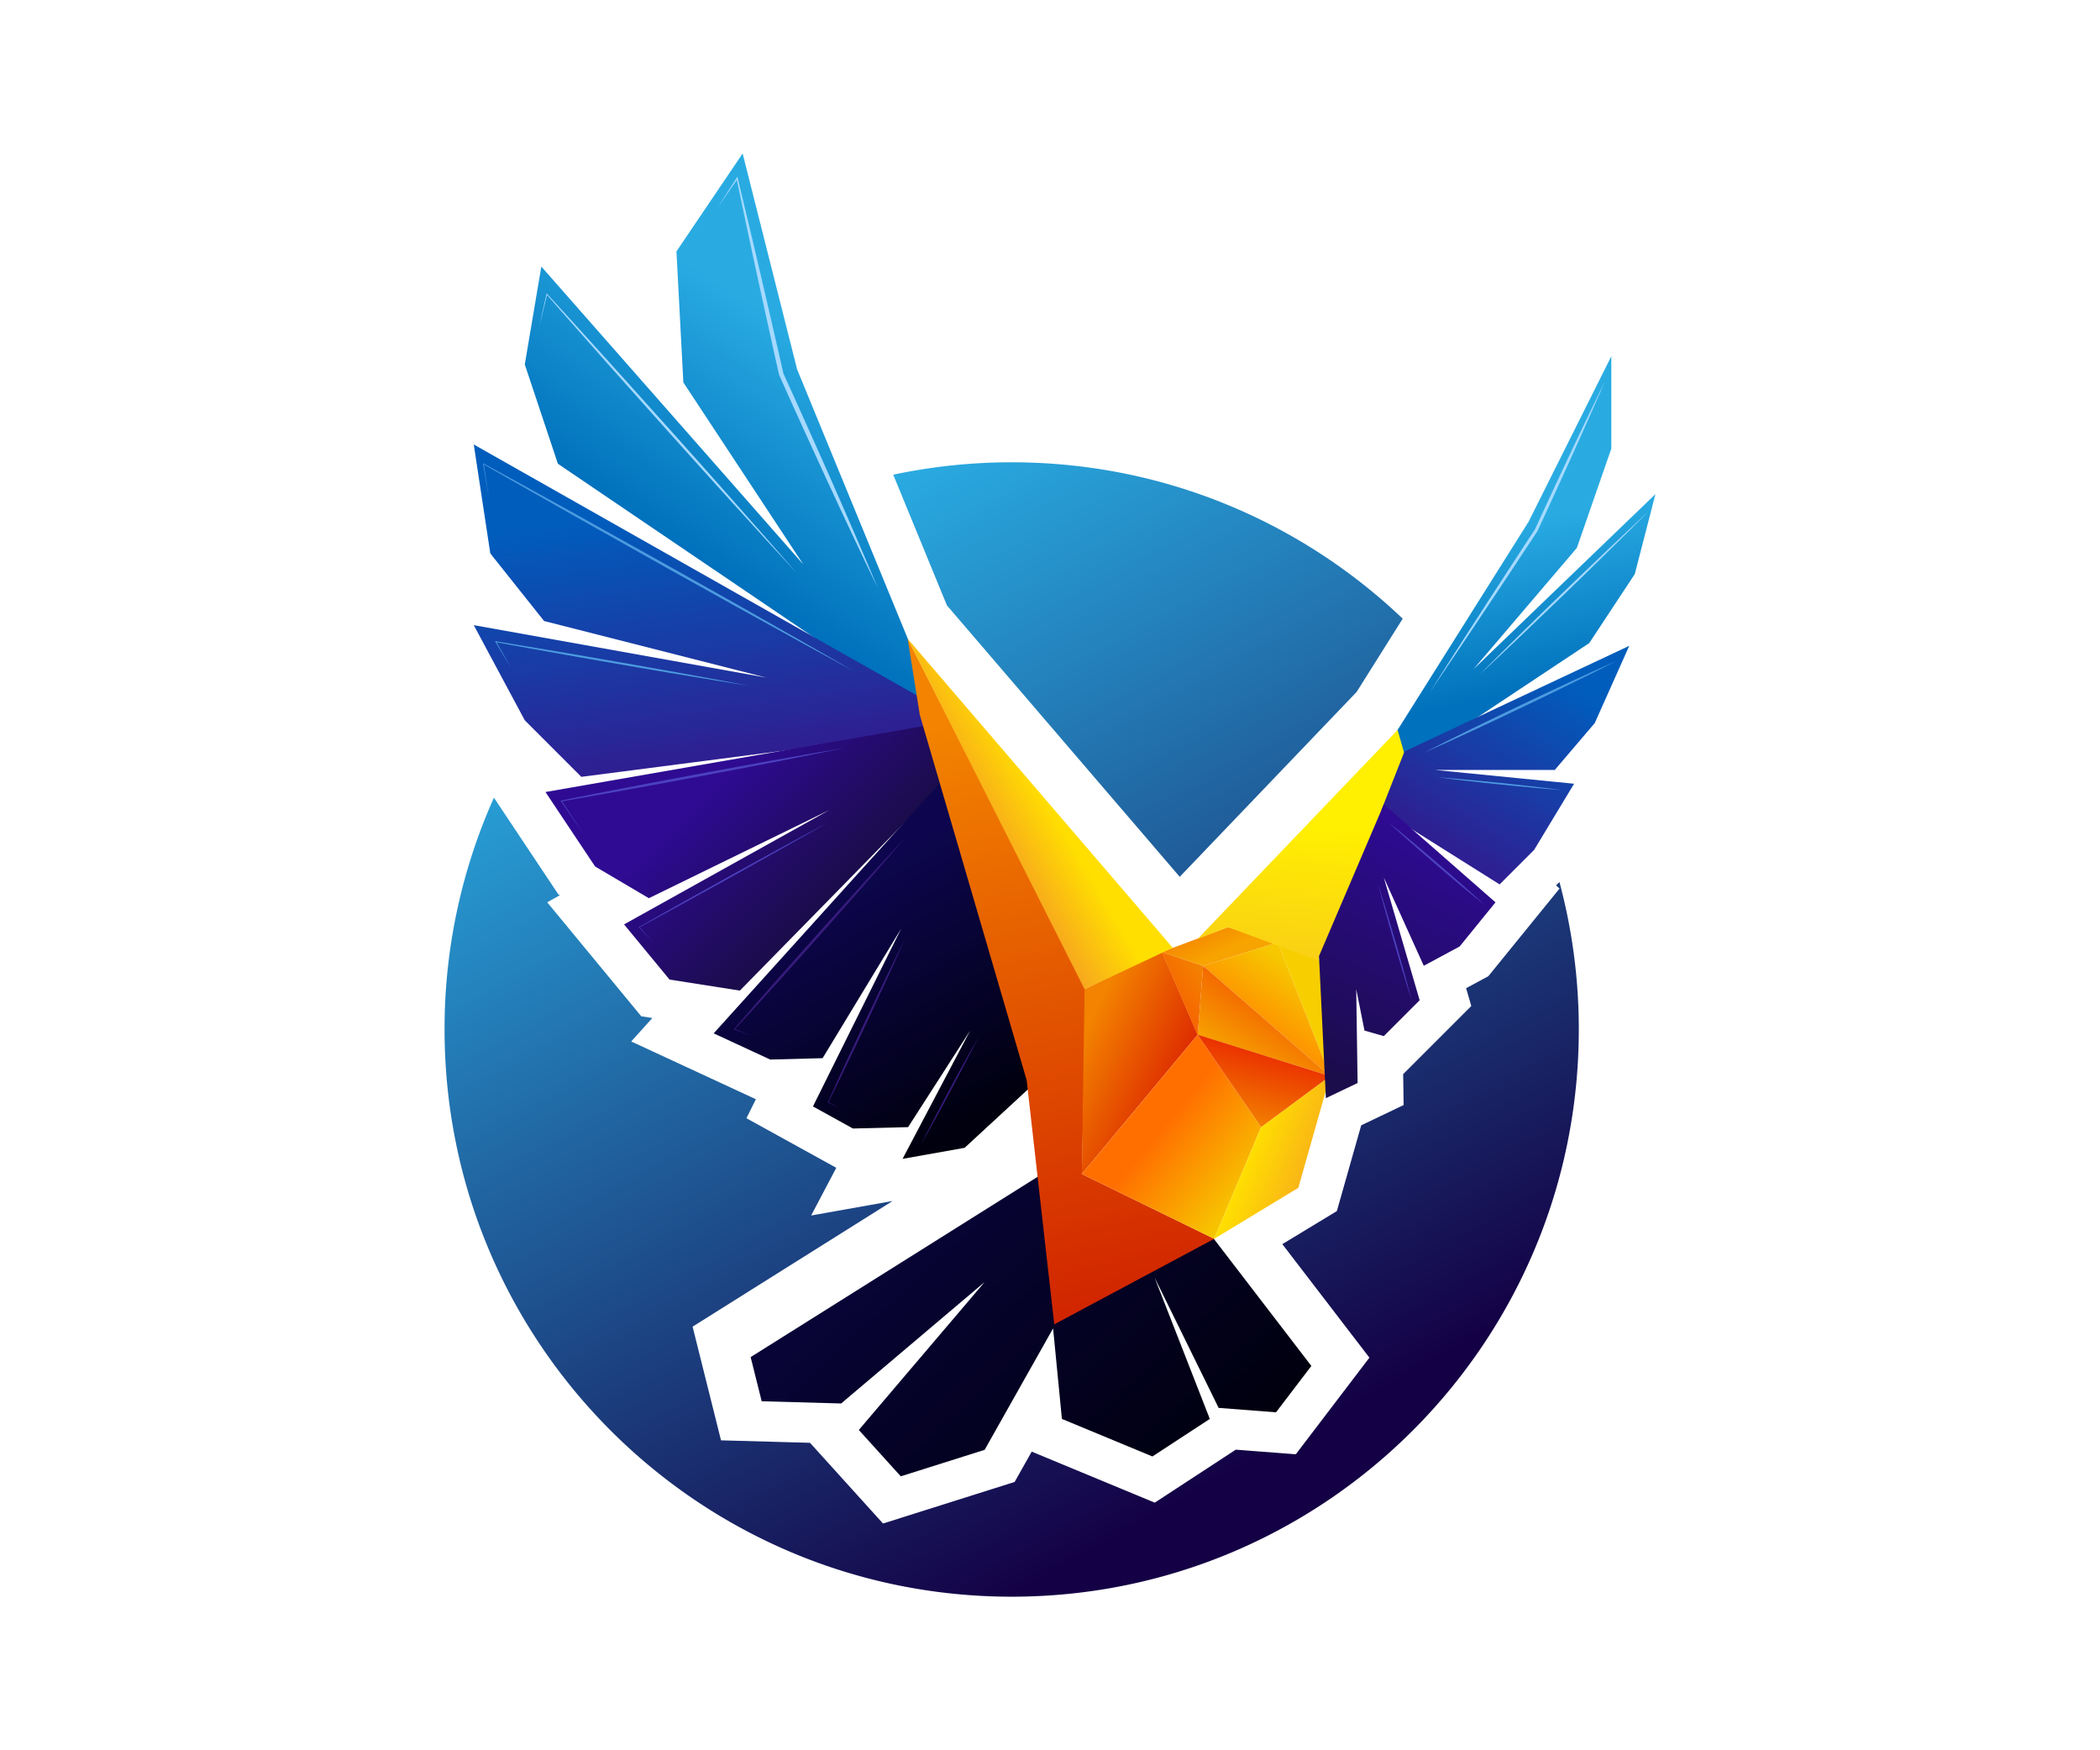
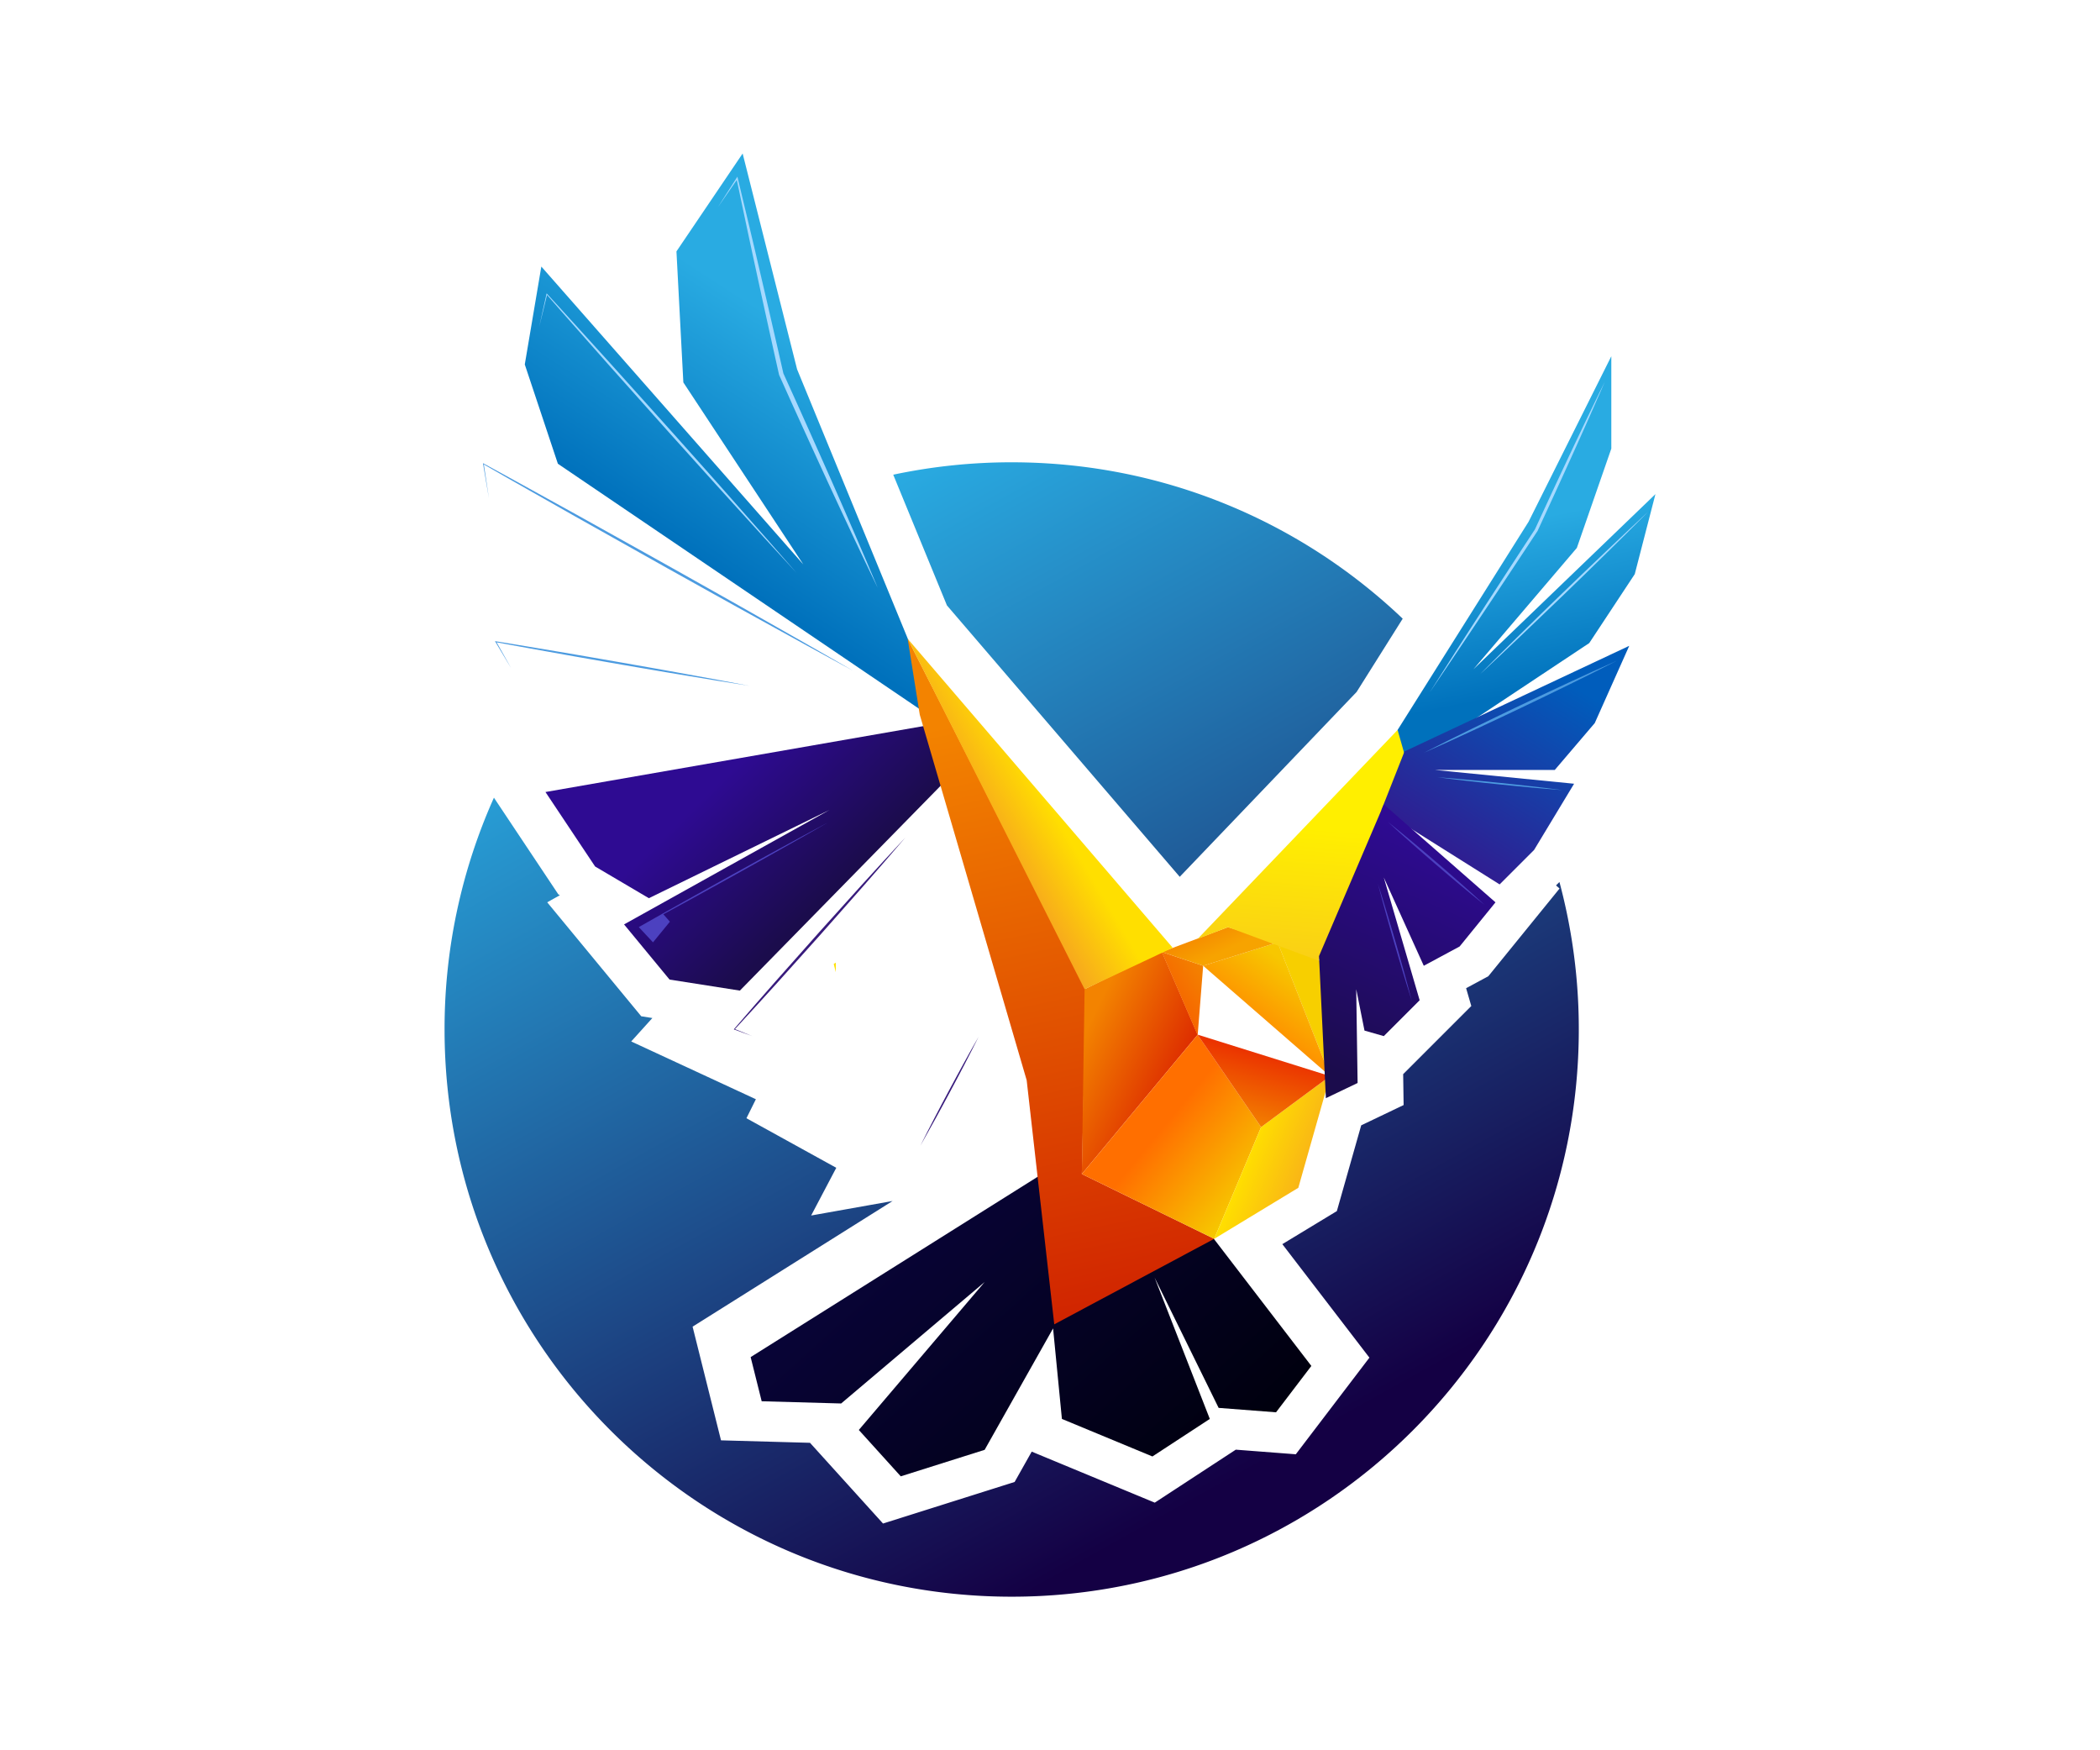
<svg xmlns="http://www.w3.org/2000/svg" xmlns:xlink="http://www.w3.org/1999/xlink" id="Слой_1" data-name="Слой 1" viewBox="0 0 4055 3379">
  <defs>
    <style>.cls-1{fill:url(#Безымянный_градиент_335);}.cls-2{fill:url(#Безымянный_градиент_335-2);}.cls-3{fill:#ffe100;}.cls-4{fill:url(#Безымянный_градиент_150);}.cls-5{fill:url(#Безымянный_градиент_161);}.cls-6{fill:url(#Безымянный_градиент_168);}.cls-7{fill:url(#Безымянный_градиент_179);}.cls-8{fill:#4c41c0;}.cls-9{fill:#4c9be0;}.cls-10{fill:#a6d9ff;}.cls-11{fill:#381b7c;}.cls-12{fill:url(#Безымянный_градиент_179-2);}.cls-13{fill:url(#Безымянный_градиент_253);}.cls-14{fill:url(#Безымянный_градиент_311);}.cls-15{fill:url(#Безымянный_градиент_279);}.cls-16{fill:url(#Безымянный_градиент_274);}.cls-17{fill:url(#Безымянный_градиент_276);}.cls-18{fill:url(#Безымянный_градиент_222);}.cls-19{fill:url(#Безымянный_градиент_231);}.cls-20{fill:url(#Безымянный_градиент_286);}.cls-21{fill:url(#Безымянный_градиент_231-2);}.cls-22{fill:url(#Безымянный_градиент_325);}.cls-23{fill:url(#Безымянный_градиент_274-2);}.cls-24{fill:url(#Безымянный_градиент_318);}.cls-25{fill:url(#Безымянный_градиент_150-2);}.cls-26{fill:url(#Безымянный_градиент_161-2);}.cls-27{fill:url(#Безымянный_градиент_168-2);}</style>
    <linearGradient id="Безымянный_градиент_335" x1="1427.23" y1="1076.58" x2="2409.95" y2="2840.45" gradientUnits="userSpaceOnUse">
      <stop offset="0" stop-color="#29abe2" />
      <stop offset="1" stop-color="#140044" />
    </linearGradient>
    <linearGradient id="Безымянный_градиент_335-2" x1="2024.58" y1="743.77" x2="3007.31" y2="2507.63" xlink:href="#Безымянный_градиент_335" />
    <linearGradient id="Безымянный_градиент_150" x1="1588.08" y1="672.8" x2="1332.48" y2="1067.08" gradientUnits="userSpaceOnUse">
      <stop offset="0" stop-color="#29abe2" />
      <stop offset="1" stop-color="#0071bc" />
    </linearGradient>
    <linearGradient id="Безымянный_градиент_161" x1="1313.37" y1="980.89" x2="1378.63" y2="1460.14" gradientUnits="userSpaceOnUse">
      <stop offset="0" stop-color="#005dbc" />
      <stop offset="1" stop-color="#2e1f92" />
    </linearGradient>
    <linearGradient id="Безымянный_градиент_168" x1="1402.3" y1="1496.33" x2="1613.03" y2="1712.5" gradientUnits="userSpaceOnUse">
      <stop offset="0" stop-color="#2e0b92" />
      <stop offset="1" stop-color="#1b0c4c" />
    </linearGradient>
    <linearGradient id="Безымянный_градиент_179" x1="1589.81" y1="1726.58" x2="1848.81" y2="2179.32" gradientUnits="userSpaceOnUse">
      <stop offset="0" stop-color="#0d064e" />
      <stop offset="1" stop-color="#00000e" />
    </linearGradient>
    <linearGradient id="Безымянный_градиент_179-2" x1="1453.64" y1="2045.6" x2="2245.34" y2="2923.15" xlink:href="#Безымянный_градиент_179" />
    <linearGradient id="Безымянный_градиент_253" x1="1951.83" y1="1374.7" x2="2192.9" y2="2510.57" gradientUnits="userSpaceOnUse">
      <stop offset="0" stop-color="#f38300" />
      <stop offset="1" stop-color="#d12500" />
    </linearGradient>
    <linearGradient id="Безымянный_градиент_311" x1="2085.32" y1="2012.44" x2="2301.53" y2="2117.37" gradientUnits="userSpaceOnUse">
      <stop offset="0" stop-color="#f38300" />
      <stop offset="0.99" stop-color="#d91b00" />
    </linearGradient>
    <linearGradient id="Безымянный_градиент_279" x1="2411.32" y1="2305.52" x2="2249.16" y2="2171.98" gradientUnits="userSpaceOnUse">
      <stop offset="0" stop-color="#f7c700" />
      <stop offset="1" stop-color="#ff6f00" />
    </linearGradient>
    <linearGradient id="Безымянный_градиент_274" x1="2414.41" y1="2218.11" x2="2555.81" y2="2273.85" gradientUnits="userSpaceOnUse">
      <stop offset="0" stop-color="#ffdf00" />
      <stop offset="1" stop-color="#f7a71e" />
    </linearGradient>
    <linearGradient id="Безымянный_градиент_276" x1="3173.46" y1="1948.22" x2="3174.24" y2="1948.22" gradientUnits="userSpaceOnUse">
      <stop offset="0" stop-color="#f7cf00" />
      <stop offset="1" stop-color="#ff8700" />
    </linearGradient>
    <linearGradient id="Безымянный_градиент_222" x1="2511.94" y1="1880.73" x2="2423.7" y2="2001.16" gradientUnits="userSpaceOnUse">
      <stop offset="0" stop-color="#f7c700" />
      <stop offset="1" stop-color="#ff8700" />
    </linearGradient>
    <linearGradient id="Безымянный_градиент_231" x1="2393.06" y1="2053.62" x2="2464.6" y2="1941.54" gradientUnits="userSpaceOnUse">
      <stop offset="0" stop-color="#f7a300" />
      <stop offset="1" stop-color="#f36300" />
    </linearGradient>
    <linearGradient id="Безымянный_градиент_286" x1="2332.33" y1="1879.86" x2="2201.17" y2="1972.86" gradientUnits="userSpaceOnUse">
      <stop offset="0" stop-color="#f38300" />
      <stop offset="1" stop-color="#f94900" />
    </linearGradient>
    <linearGradient id="Безымянный_градиент_231-2" x1="2360.01" y1="1838.33" x2="2298.01" y2="1712.73" xlink:href="#Безымянный_градиент_231" />
    <linearGradient id="Безымянный_градиент_325" x1="2404.19" y1="2174.14" x2="2440.75" y2="2035.83" gradientUnits="userSpaceOnUse">
      <stop offset="0" stop-color="#f38300" />
      <stop offset="1" stop-color="#eb3300" />
    </linearGradient>
    <linearGradient id="Безымянный_градиент_274-2" x1="2012.46" y1="1529.13" x2="1905.96" y2="1591.94" xlink:href="#Безымянный_градиент_274" />
    <linearGradient id="Безымянный_градиент_318" x1="2517.69" y1="1597.57" x2="2489.07" y2="1952.88" gradientUnits="userSpaceOnUse">
      <stop offset="0" stop-color="#ffef00" />
      <stop offset="1" stop-color="#f7c31e" />
    </linearGradient>
    <linearGradient id="Безымянный_градиент_150-2" x1="2913.59" y1="1009.76" x2="2977.18" y2="1330.89" xlink:href="#Безымянный_градиент_150" />
    <linearGradient id="Безымянный_градиент_161-2" x1="2994.16" y1="1296.03" x2="2784.32" y2="1629.88" xlink:href="#Безымянный_градиент_161" />
    <linearGradient id="Безымянный_градиент_168-2" x1="2787.82" y1="1629.54" x2="2590.69" y2="2077.85" xlink:href="#Безымянный_градиент_168" />
  </defs>
  <title>Монтажная область 3</title>
  <path class="cls-1" d="M3004.6,1709.42l6.85,6-137.6,169.36L2831,1907.88l10,34.37-131.56,131.56.88,59.65-81.91,39.18-47,165.55L2476.13,2402l168.14,219.15-142.14,186.55-115.87-8.91-156.46,102.3-237.6-98.51-33,58.56-254.12,80.25-141-155.84-171.85-4.78-54.86-219.45,386.19-242.61-157.28,28,48.53-92.11-173.46-95.7,18.2-36.68-240.7-111.55,40.86-45.24-21.48-3.37L1056.64,1742l24.45-13.62-3-1.75L953.76,1540.05a1091.18,1091.18,0,0,0-95.33,447.51c0,604.8,490.28,1095.09,1095.08,1095.09s1095.08-490.29,1095.08-1095.09a1096.52,1096.52,0,0,0-37.39-284.73Z" />
  <path class="cls-2" d="M1828.48,1168.82l449.53,524,341.54-356.89,89-141.49c-196.46-187.08-462.34-301.92-755-301.92a1099.44,1099.44,0,0,0-228.75,23.95Z" />
  <path class="cls-3" d="M1613.88,1858.56l-4,2.5,4,15.87Q1613.86,1867.75,1613.88,1858.56Z" />
  <path class="cls-4" d="M1778.79,1296.13,1539.16,713,1434,296.35l-127.8,189,13.31,252.94,231.64,351.45-505.87-575.1-31.95,189,63.9,191.7L1780.12,1372S1758.82,1316.09,1778.79,1296.13Z" />
-   <polygon class="cls-5" points="1801.42 1411.94 1122.48 1499.81 1013.32 1390.64 914.8 1206.93 1479.26 1308.11 1050.59 1198.94 946.75 1068.48 914.8 858.14 1780.12 1348.05 1801.42 1411.94" />
  <polygon class="cls-6" points="1801.42 1398.63 1053.25 1529.1 1149.1 1672.87 1252.94 1734.11 1601.73 1563.71 1205.02 1784.7 1292.88 1891.2 1428.67 1912.5 1825.38 1507.8 1801.42 1398.63" />
-   <polygon class="cls-7" points="2001.11 2088.22 1862.66 2216.02 1742.84 2237.32 1873.31 1989.71 1753.49 2176.09 1646.99 2178.75 1569.78 2136.15 1740.18 1792.68 1588.42 2042.96 1487.24 2045.62 1378.08 1995.03 1825.38 1499.81 2001.11 2088.22" />
-   <path class="cls-8" d="M1631,1443.9q-68.14,14.11-136.45,27.43l-34.15,6.66-34.16,6.57q-34.17,6.6-68.36,13t-68.4,12.8q-34.2,6.39-68.43,12.59-68.46,12.46-137,24.36l.6-1.43,20.81,31.63,20.73,31.68-21.58-31.11-21.5-31.16-.79-1.15,1.39-.28q68.21-13.83,136.55-26.89,34.17-6.57,68.35-13t68.39-12.84q34.21-6.36,68.43-12.62l34.23-6.25,34.24-6.14Q1562.4,1455.44,1631,1443.9Z" />
  <path class="cls-9" d="M944.09,962l-5.71-33.22-5.61-33.23-.23-1.37,1.23.67,44.85,24.5L1023.39,944l89.49,49.39q89.37,49.59,178.54,99.56l89.11,50.07,44.52,25.11,44.45,25.22,88.86,50.52,44.34,25.42,22.17,12.72,22.12,12.78-22.47-12.17-22.43-12.24-44.85-24.5-89.53-49.33-44.74-24.7L1378.29,1147,1289,1097.26q-89.22-49.86-178.23-100.13l-88.9-50.45-44.43-25.25L933.11,896l1-.7,5,33.33Z" />
  <path class="cls-10" d="M1386.07,400.19l18.06-28.34,18.16-28.27,1.59-2.48.7,2.9q11.37,47.1,22.57,94.23l11.17,47.15,11,47.17,11,47.18,10.88,47.21,10.87,47.21,10.73,47.24-.28-.84,23.4,51.54,23.19,51.64q11.59,25.8,23.09,51.67l23,51.74L1627.94,979c7.6,17.27,15,34.61,22.58,51.91,15,34.64,29.89,69.31,44.4,104.16-16.55-33.93-32.7-68-48.8-102.17-8-17.09-16.07-34.15-24-51.27l-23.84-51.34-23.62-51.44q-11.87-25.7-23.5-51.49l-23.41-51.54-23.19-51.63-.19-.41-.09-.43L1493.69,676l-10.42-47.31-10.43-47.31-10.3-47.34-10.27-47.34-10.14-47.38q-10.17-47.36-20-94.8l2.29.42-19.12,27.64Z" />
  <path class="cls-10" d="M1041.27,630.5l6.92-31.38,7-31.36.31-1.36,1,1L1087,600.71l30.35,33.4L1178,701q60.52,67,120.71,134.25l60.11,67.34,30,33.73,29.89,33.81,59.73,67.68c19.8,22.67,39.7,45.24,59.39,68-20.47-22.06-40.73-44.31-61.09-66.47L1416,972.52l-30.34-33.41-30.24-33.51L1295,838.49q-60.3-67.18-120.25-134.66L1115,636.21l-29.89-33.83-29.73-34,1.26-.32L1049,599.31Z" />
  <path class="cls-9" d="M986.69,1289.47,979.15,1277l-7.5-12.55-15-25.1-.9-1.52,1.77.28q15.35,2.45,30.67,5l30.66,5.09c20.44,3.38,40.88,6.75,61.3,10.25l30.65,5.2,30.62,5.29,61.24,10.64,61.21,10.8,30.6,5.46,30.57,5.57,61.15,11.18c20.36,3.84,40.74,7.57,61.08,11.52-20.48-3.15-40.92-6.51-61.38-9.78l-61.33-10.12-30.67-5.08-30.64-5.19-61.26-10.5-61.24-10.65-30.61-5.37-30.6-5.45c-20.4-3.6-40.78-7.33-61.17-11l-30.57-5.57c-10.2-1.85-20.39-3.7-30.57-5.63l.86-1.24L972.44,1264l7.15,12.75Z" />
-   <path class="cls-8" d="M1260.93,1819.31l-13.53-14.45-13.48-14.49-.45-.48.58-.33c15.08-8.64,30.23-17.15,45.37-25.7s30.25-17.13,45.45-25.56l45.53-25.4c15.18-8.47,30.34-17,45.58-25.33l45.66-25.18,22.82-12.59,22.89-12.49,45.79-24.94c15.31-8.23,30.58-16.54,45.93-24.7-15,8.7-30.18,17.26-45.27,25.89l-45.4,25.64L1485.69,1652l-22.76,12.7-45.54,25.41c-15.16,8.5-30.39,16.87-45.61,25.26l-45.66,25.19c-15.19,8.43-30.49,16.68-45.74,25s-30.51,16.67-45.82,24.89l.13-.81,13.14,14.8Z" />
+   <path class="cls-8" d="M1260.93,1819.31l-13.53-14.45-13.48-14.49-.45-.48.58-.33c15.08-8.64,30.23-17.15,45.37-25.7s30.25-17.13,45.45-25.56l45.53-25.4c15.18-8.47,30.34-17,45.58-25.33l45.66-25.18,22.82-12.59,22.89-12.49,45.79-24.94c15.31-8.23,30.58-16.54,45.93-24.7-15,8.7-30.18,17.26-45.27,25.89l-45.4,25.64L1485.69,1652l-22.76,12.7-45.54,25.41c-15.16,8.5-30.39,16.87-45.61,25.26l-45.66,25.19s-30.51,16.67-45.82,24.89l.13-.81,13.14,14.8Z" />
  <path class="cls-11" d="M1452.63,2000.36l-17.44-6.32-17.4-6.4-.85-.31.6-.71q40.38-47.05,81.42-93.52t82.29-92.74q41.32-46.21,83-92.13t83.94-91.27q-40.25,47.18-81.14,93.77t-82.09,92.92q-41.24,46.3-82.79,92.3t-83.66,91.52l-.24-1,17.2,6.92Z" />
-   <path class="cls-11" d="M1620.37,2138.81l-10.79-5-10.75-5.12-.46-.22.21-.49c11.85-26.67,24-53.2,36.21-79.71s24.58-52.93,37-79.32,25-52.74,37.71-79,25.54-52.48,38.63-78.57q-17.64,40.08-35.92,79.85t-36.84,79.41q-18.6,39.63-37.52,79.1c-12.65,26.3-25.33,52.58-38.34,78.71l-.24-.71,10.54,5.53Z" />
  <path class="cls-11" d="M1777.25,2211.88q13.26-26.67,27-53.06c4.55-8.82,9.2-17.58,13.81-26.37l14-26.3,14.1-26.21c4.75-8.72,9.45-17.45,14.25-26.14q14.28-26.12,29.09-52-13.26,26.67-27,53.06c-4.55,8.82-9.21,17.58-13.81,26.37l-14,26.3-14.1,26.21c-4.75,8.71-9.45,17.45-14.25,26.14Q1792,2186,1777.25,2211.88Z" />
  <polygon class="cls-12" points="2025.64 2258.13 1449.46 2620.09 1470.77 2705.34 1624.23 2709.61 1901.3 2475.16 1658.33 2760.76 1739.32 2850.27 1901.3 2799.12 2033.44 2564.68 2050.49 2739.44 2225.26 2811.91 2336.08 2739.44 2229.52 2466.64 2353.13 2718.13 2463.96 2726.66 2532.16 2637.14 2343.31 2391 2039.83 2549.76 2025.64 2258.13" />
  <polygon class="cls-13" points="2344.57 2391.75 2035.72 2556.82 1982.47 2085.56 1776.04 1379.89 1752.67 1233.25 2096.96 1909.83 2088.97 2266.61 2344.57 2391.75" />
  <polygon class="cls-14" points="2088.97 2266.61 2312.62 1997.7 2243.09 1836.62 2094.29 1909.83 2088.97 2266.61" />
  <polygon class="cls-15" points="2344.57 2391.75 2435.09 2176.09 2312.62 1997.7 2088.97 2266.61 2344.57 2391.75" />
  <polygon class="cls-16" points="2506.98 2293.24 2568.22 2077.57 2435.09 2176.09 2344.57 2391.75 2506.98 2293.24" />
  <polygon class="cls-17" points="2568.22 2077.57 2618.81 1885.87 2466.78 1818.86 2568.22 2077.57" />
  <polygon class="cls-18" points="2323.27 1864.57 2467.05 1819.31 2568.22 2077.57 2323.27 1864.57" />
-   <polygon class="cls-19" points="2312.68 1997.88 2568.22 2077.57 2323.27 1864.57 2312.68 1997.88" />
  <polygon class="cls-20" points="2243.39 1837.95 2323.27 1864.57 2312.62 1998.8 2243.39 1837.95" />
  <polygon class="cls-21" points="2467.05 1819.31 2371.2 1790.02 2243.39 1837.95 2323.27 1864.57 2467.05 1819.31" />
  <polygon class="cls-22" points="2312.39 1997.47 2435.09 2176.09 2568.22 2077.57 2312.39 1997.47" />
  <polygon class="cls-23" points="2264.42 1829.76 1752.59 1233.17 2094.29 1909.83 2264.42 1829.76" />
  <polygon class="cls-24" points="2312.68 1812.64 2698.68 1409.28 2717.32 1449.22 2546.17 1854.67 2371.2 1790.02 2312.68 1812.64" />
  <polygon class="cls-25" points="2698.68 1409.28 2951.62 1007.24 3111.37 687.74 3111.37 866.13 3044.81 1057.83 2845.12 1292.13 3196.57 953.99 3156.64 1108.42 3068.77 1241.54 2717.41 1474.85 2698.68 1409.28" />
  <polygon class="cls-26" points="2712 1450.78 3145.99 1246.87 3079.42 1395.97 3002.21 1486.49 2770.57 1486.49 3039.48 1513.12 2962.27 1640.92 2895.71 1707.48 2667.39 1563.95 2712 1450.78" />
  <polygon class="cls-27" points="2887.72 1742.1 2672.06 1553.06 2546.92 1845.93 2560.23 2120.17 2621.47 2090.88 2618.81 1909.83 2634.78 1989.71 2672.06 2000.36 2741.28 1931.13 2672.06 1694.17 2749.27 1864.57 2818.5 1827.3 2887.72 1742.1" />
  <path class="cls-10" d="M2761,1336.3c16.62-26.4,33.5-52.63,50.26-79,8.37-13.16,16.85-26.25,25.28-39.37l25.37-39.32,25.42-39.28,25.52-39.22,25.54-39.21L2964,1021.8l-.21.38c10.94-23.9,22-47.74,33.11-71.59q8.28-17.9,16.69-35.73l16.77-35.7,16.89-35.64,17-35.58,17.19-35.5,8.61-17.75,8.71-17.69L3091,755.1,3083,773.16l-15.89,36.1-16.07,36-16.19,36-16.31,35.91q-8.16,18-16.39,35.87c-11,23.89-21.93,47.79-33,71.62l-.1.21-.11.17-25.74,39.08-25.83,39-25.85,39-26,38.94-26,38.9c-8.7,13-17.34,25.94-26.09,38.85C2796,1284.65,2778.62,1310.56,2761,1336.3Z" />
  <path class="cls-10" d="M2858.28,1301.28l9.91-10,10-10,19.93-19.87,40.08-39.51q40.1-39.51,80.62-78.56l40.55-39c13.57-12.95,27.07-26,40.72-38.85l40.86-38.71,20.55-19.23,10.27-9.62,10.33-9.56-9.91,10-10,9.94-19.92,19.88-40.08,39.51c-13.34,13.2-26.82,26.24-40.23,39.37l-40.4,39.18q-40.53,39.06-81.27,77.89l-40.86,38.71-20.55,19.23-10.27,9.62Z" />
  <path class="cls-9" d="M2750.09,1453.05c30.56-15.72,61.33-31,92.18-46.12,15.4-7.6,30.88-15,46.32-22.56l46.45-22.3L2981.6,1340c15.56-7.26,31.08-14.62,46.68-21.8,31.16-14.46,62.4-28.76,93.85-42.61-30.55,15.73-61.32,31-92.17,46.13-15.4,7.6-30.88,15-46.32,22.56l-46.45,22.3-46.57,22.06c-15.56,7.27-31.08,14.62-46.68,21.8C2812.78,1424.9,2781.54,1439.2,2750.09,1453.05Z" />
  <path class="cls-9" d="M3017.06,1525.44q-30.26-2.25-60.44-5.07c-10.07-.9-20.13-1.91-30.19-2.87l-30.17-3-30.15-3.19c-10-1.12-20.09-2.18-30.13-3.36q-30.14-3.4-60.2-7.39,30.25,2.23,60.44,5.06c10.07.9,20.12,1.91,30.18,2.87l30.17,3,30.15,3.2c10.05,1.12,20.1,2.18,30.14,3.36Q2987,1521.46,3017.06,1525.44Z" />
  <path class="cls-8" d="M2866.84,1747.26c-16.1-12.74-32-25.77-47.71-38.91-7.9-6.54-15.71-13.19-23.57-19.79l-23.42-20-23.28-20.12c-7.71-6.77-15.47-13.48-23.13-20.3-15.38-13.58-30.66-27.27-45.68-41.27,16.1,12.73,31.95,25.76,47.71,38.9,7.91,6.54,15.71,13.2,23.57,19.79l23.42,20L2798,1685.7c7.72,6.76,15.47,13.47,23.14,20.29C2836.53,1719.58,2851.81,1733.27,2866.84,1747.26Z" />
  <path class="cls-8" d="M2726,1931.72q-9-28-17.47-56.1c-2.86-9.37-5.61-18.77-8.41-28.15l-8.25-28.19-8.1-28.24c-2.64-9.42-5.34-18.84-7.93-28.28q-7.89-28.29-15.22-56.75,9,28,17.47,56.1c2.85,9.36,5.6,18.76,8.41,28.14l8.25,28.2,8.09,28.23c2.65,9.43,5.34,18.84,7.93,28.29Q2718.63,1903.26,2726,1931.72Z" />
</svg>